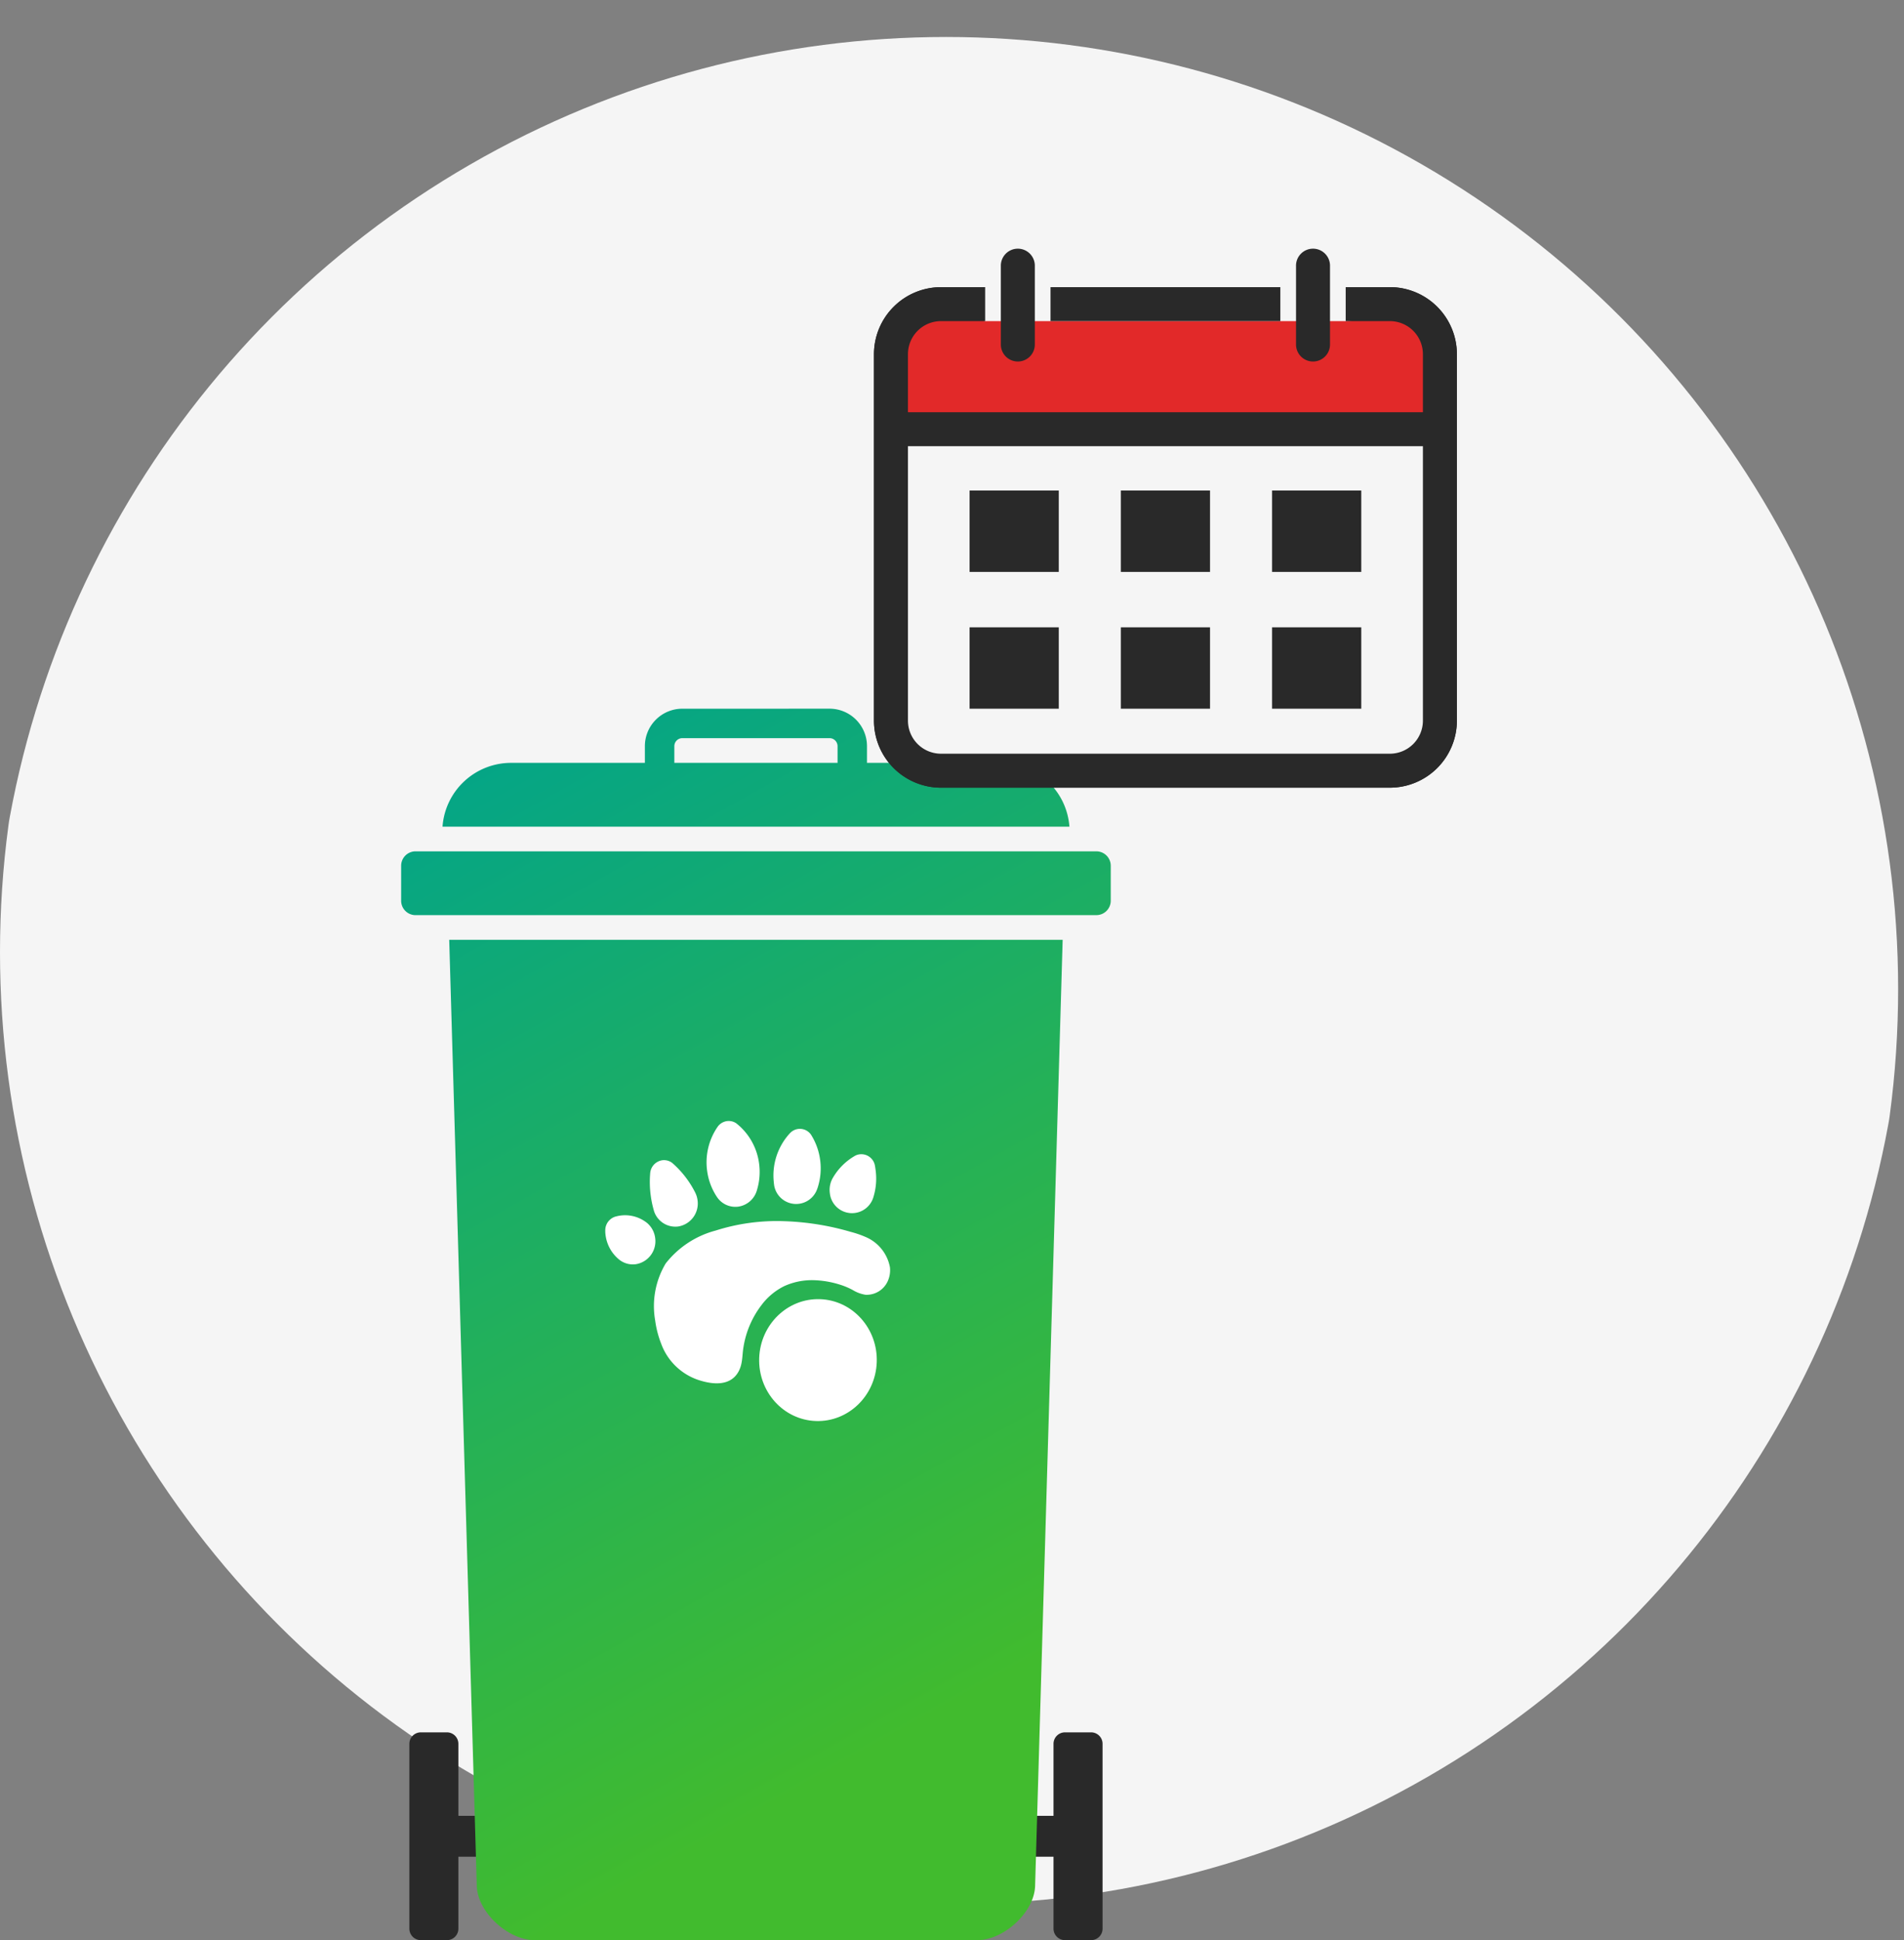
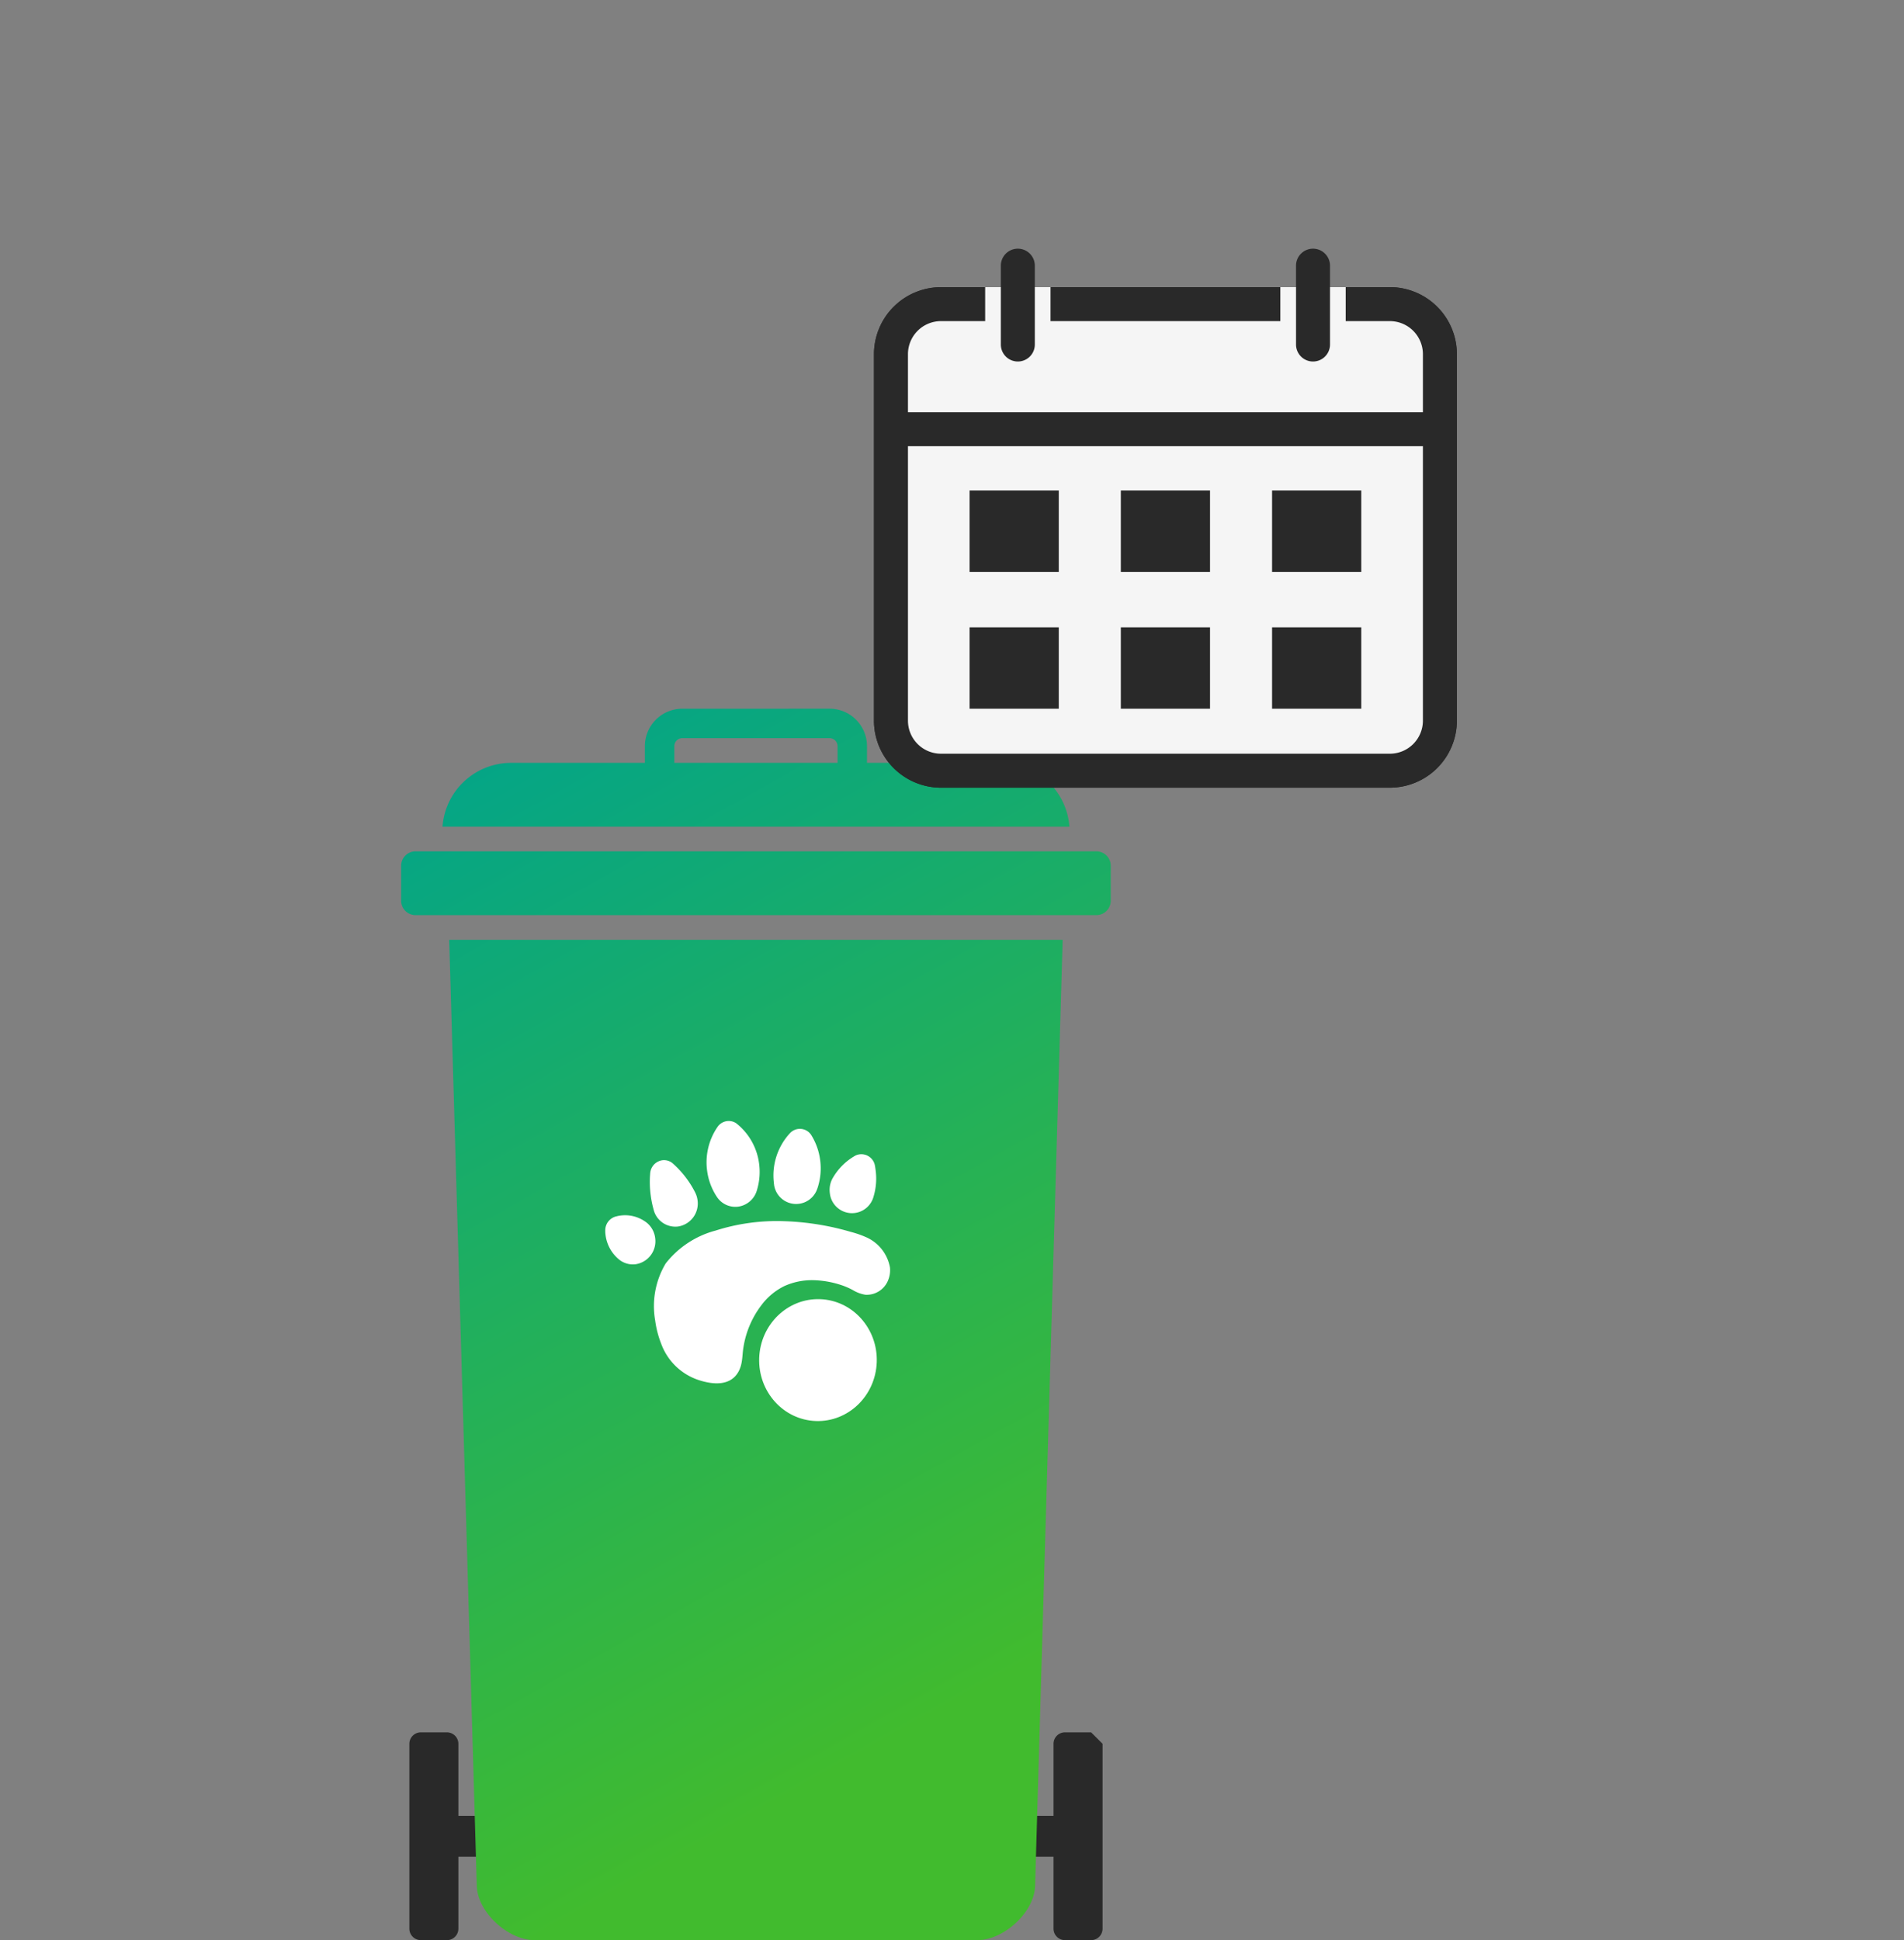
<svg xmlns="http://www.w3.org/2000/svg" width="188" height="191.548">
  <rect width="100%" height="100%" fill="#808080" stroke="none" />
  <defs>
    <linearGradient id="b" x1="42.822" y1="68.038" x2="108.369" y2="184.918" gradientUnits="userSpaceOnUse">
      <stop offset="0" stop-color="#01a48b" />
      <stop offset=".819" stop-color="#41bb2e" />
    </linearGradient>
    <clipPath id="a" transform="translate(-.579 3.652)">
      <circle cx="94" cy="94" r="94" fill="none" />
    </clipPath>
  </defs>
  <g data-name="Layer 2">
    <g data-name="Layer 1">
      <g clip-path="url(#a)">
-         <circle cx="94" cy="94" r="94" fill="#f5f5f5" />
-       </g>
+         </g>
      <path d="M41.546 171.033h2.584a1.133 1.133 0 011.13 1.13v18.255a1.134 1.134 0 01-1.13 1.131h-2.584a1.134 1.134 0 01-1.125-1.131v-18.255a1.133 1.133 0 011.13-1.13z" fill="#292929" fill-rule="evenodd" />
      <path fill="#292929" d="M42.838 179.276h11.304v4.037H42.838z" />
-       <path d="M107.737 171.033h-2.584a1.133 1.133 0 00-1.13 1.13v18.255a1.134 1.134 0 001.13 1.131h2.584a1.134 1.134 0 001.13-1.131v-18.255a1.133 1.133 0 00-1.13-1.13z" fill="#292929" fill-rule="evenodd" />
+       <path d="M107.737 171.033h-2.584a1.133 1.133 0 00-1.13 1.13v18.255a1.134 1.134 0 001.13 1.131h2.584a1.134 1.134 0 001.13-1.131v-18.255z" fill="#292929" fill-rule="evenodd" />
      <path fill="#292929" d="M95.142 179.276h11.303v4.037H95.142z" />
      <path d="M75.221 89.136H44.935l2.721 93.4c.073 2.617 3.1 5.362 5.708 5.362h43.713c2.608 0 5.636-2.745 5.708-5.362l2.721-93.4zm-7.267-22.818a3.7 3.7 0 00-3.7 3.7v1.647H51.031a6.787 6.787 0 00-6.758 6.3h61.9a6.8 6.8 0 00-6.765-6.3H86.185v-1.649a3.7 3.7 0 00-3.7-3.7zm-.791 5.345v-1.647a.792.792 0 01.791-.791h14.533a.793.793 0 01.792.791v1.647zm41.67 15.037H41.609a1.423 1.423 0 01-1.421-1.421V81.82a1.423 1.423 0 011.421-1.42h67.224a1.423 1.423 0 011.421 1.421v3.456a1.423 1.423 0 01-1.421 1.421z" transform="translate(-.579 3.652)" fill-rule="evenodd" fill="url(#b)" />
      <g fill="#fff">
        <ellipse cx="81.345" cy="130.63" rx="6.018" ry="5.807" transform="rotate(-88 82.946 132.755)" />
        <path d="M68.875 118.488a2.3 2.3 0 01-1.892 2.6 2.213 2.213 0 01-2.43-1.6v-.012a9.819 9.819 0 01-.3-1.441 9.958 9.958 0 01-.06-2.122c0-.038.005-.075.009-.112a1.4 1.4 0 011.171-1.247 1.333 1.333 0 011.009.267l.123.11a9.6 9.6 0 012.119 2.768l.025.051a2.346 2.346 0 01.226.738zm17.583-2.961a6.181 6.181 0 01-.179 2.527 3.224 3.224 0 01-.041.14 2.2 2.2 0 01-4.3-.4 2.364 2.364 0 01.253-1.427c.022-.04.045-.081.069-.119a5.913 5.913 0 012.059-2.075c.045-.028.089-.054.134-.077l.01-.006a1.3 1.3 0 01.4-.122 1.366 1.366 0 011.5.988v.009c.012.044.022.09.031.136.027.143.045.284.064.426zm-5.479-1.011a6.192 6.192 0 01-.249 2.755.984.984 0 01-.036.1 2.2 2.2 0 01-4.258-.362.16.16 0 010-.023.42.42 0 01-.008-.047l-.012-.095a.272.272 0 01-.005-.049.066.066 0 010-.021 6.153 6.153 0 011.557-4.862l.046-.048a1.337 1.337 0 012.064.161l.007.011c.021.031.042.064.061.1.008.011.014.023.02.033a6.146 6.146 0 01.813 2.347zm-6.028.354a6.162 6.162 0 01-.193 2.57c-.013.047-.026.095-.042.142a2.247 2.247 0 01-1.8 1.546 2.181 2.181 0 01-2.14-.976l-.04-.061a6.112 6.112 0 01-.915-2.5 6.176 6.176 0 01.957-4.226l.007-.012c.038-.055.076-.111.115-.165a1.362 1.362 0 01.862-.5 1.333 1.333 0 01.906.194l.009.007c.077.059.152.119.227.183a6.044 6.044 0 012.047 3.798zm12.922 10.254a2.627 2.627 0 01-.217 1.361 2.28 2.28 0 01-2.195 1.346 3.449 3.449 0 01-1.252-.462 6.867 6.867 0 00-1.234-.524 9.45 9.45 0 00-2.681-.455 6.624 6.624 0 00-2.858.588 6.272 6.272 0 00-2.236 1.859 9.2 9.2 0 00-1.792 4.177c-.087.5-.088 1.011-.182 1.513a3.053 3.053 0 01-.261.806c-.777 1.538-2.533 1.375-3.893.946a5.913 5.913 0 01-3.551-3.057 5.69 5.69 0 01-.231-.544 9.885 9.885 0 01-.6-2.317 8.212 8.212 0 011.038-5.618 9.261 9.261 0 014.94-3.253 19.893 19.893 0 016.8-.921 26.362 26.362 0 016.549 1.057 9.889 9.889 0 011.43.49 4.051 4.051 0 012.426 3.008zm-23.184-2.913a2.293 2.293 0 01-1.891 2.6 2.155 2.155 0 01-1.559-.374l-.057-.041c-.045-.036-.089-.071-.133-.11l-.062-.055a3.725 3.725 0 01-1.194-2.284 3.253 3.253 0 01-.029-.339v-.075a.6.6 0 010-.073 1.412 1.412 0 01.952-1.33c.036-.012.072-.022.109-.032a.485.485 0 01.06-.013 2.911 2.911 0 01.332-.068 3.463 3.463 0 012.441.554c.03.019.061.04.09.061l.088.064a2.31 2.31 0 01.853 1.515z" />
      </g>
      <path d="M137.236 77.767a6.624 6.624 0 006.616-6.616V34.965a6.624 6.624 0 00-6.616-6.617h-4.363v3.356h4.363a3.264 3.264 0 013.261 3.261v5.731H89.651v-5.731a3.264 3.264 0 013.261-3.261h4.363v-3.352h-4.363a6.624 6.624 0 00-6.617 6.617v36.183a6.624 6.624 0 006.617 6.616zm-47.585-6.615v-27.1h50.846v27.1a3.265 3.265 0 01-3.261 3.261H92.912a3.264 3.264 0 01-3.261-3.261z" fill="#292929" />
      <path d="M97.275 28.352l-6.594 1.79-2.769 3.384v39.412l1.739 2.584 10.85 1.015s31.346.093 32.177 0 7.014-.923 7.014-.923l2.123-3.046.369-12.174V33.923l-1.687-3.166-7.624-2.405h-35.6z" fill="#f5f5f5" />
-       <path d="M97.275 31.704l-6.594-1.562-2.769 3.384.186 9.087h54.086s-1.783-10.294-1.687-10.909-7.624 0-7.624 0h-35.6z" fill="#e22929" />
      <path d="M100.501 35.692a1.678 1.678 0 001.677-1.678v-7.743a1.678 1.678 0 10-3.355 0v7.743a1.678 1.678 0 001.678 1.678zm3.226-7.344h22.693v3.355h-22.693z" fill="#292929" />
      <path d="M137.236 77.767a6.624 6.624 0 006.616-6.616V34.965a6.624 6.624 0 00-6.616-6.617h-4.363v3.356h4.363a3.264 3.264 0 013.261 3.261v5.731H89.651v-5.731a3.264 3.264 0 013.261-3.261h4.363v-3.352h-4.363a6.624 6.624 0 00-6.617 6.617v36.183a6.624 6.624 0 006.617 6.616zm-47.585-6.615v-27.1h50.846v27.1a3.265 3.265 0 01-3.261 3.261H92.912a3.264 3.264 0 01-3.261-3.261z" fill="#292929" />
      <path d="M129.647 35.692a1.678 1.678 0 001.677-1.678v-7.743a1.678 1.678 0 10-3.355 0v7.743a1.678 1.678 0 001.678 1.678zM110.67 48.431h8.807v8.033h-8.807zm0 13.506h8.807v8.033h-8.807zm14.934-13.506h8.807v8.033h-8.807zm0 13.506h8.807v8.033h-8.807zM95.736 48.431h8.807v8.033h-8.807zm0 13.506h8.807v8.033h-8.807z" fill="#292929" />
    </g>
  </g>
</svg>